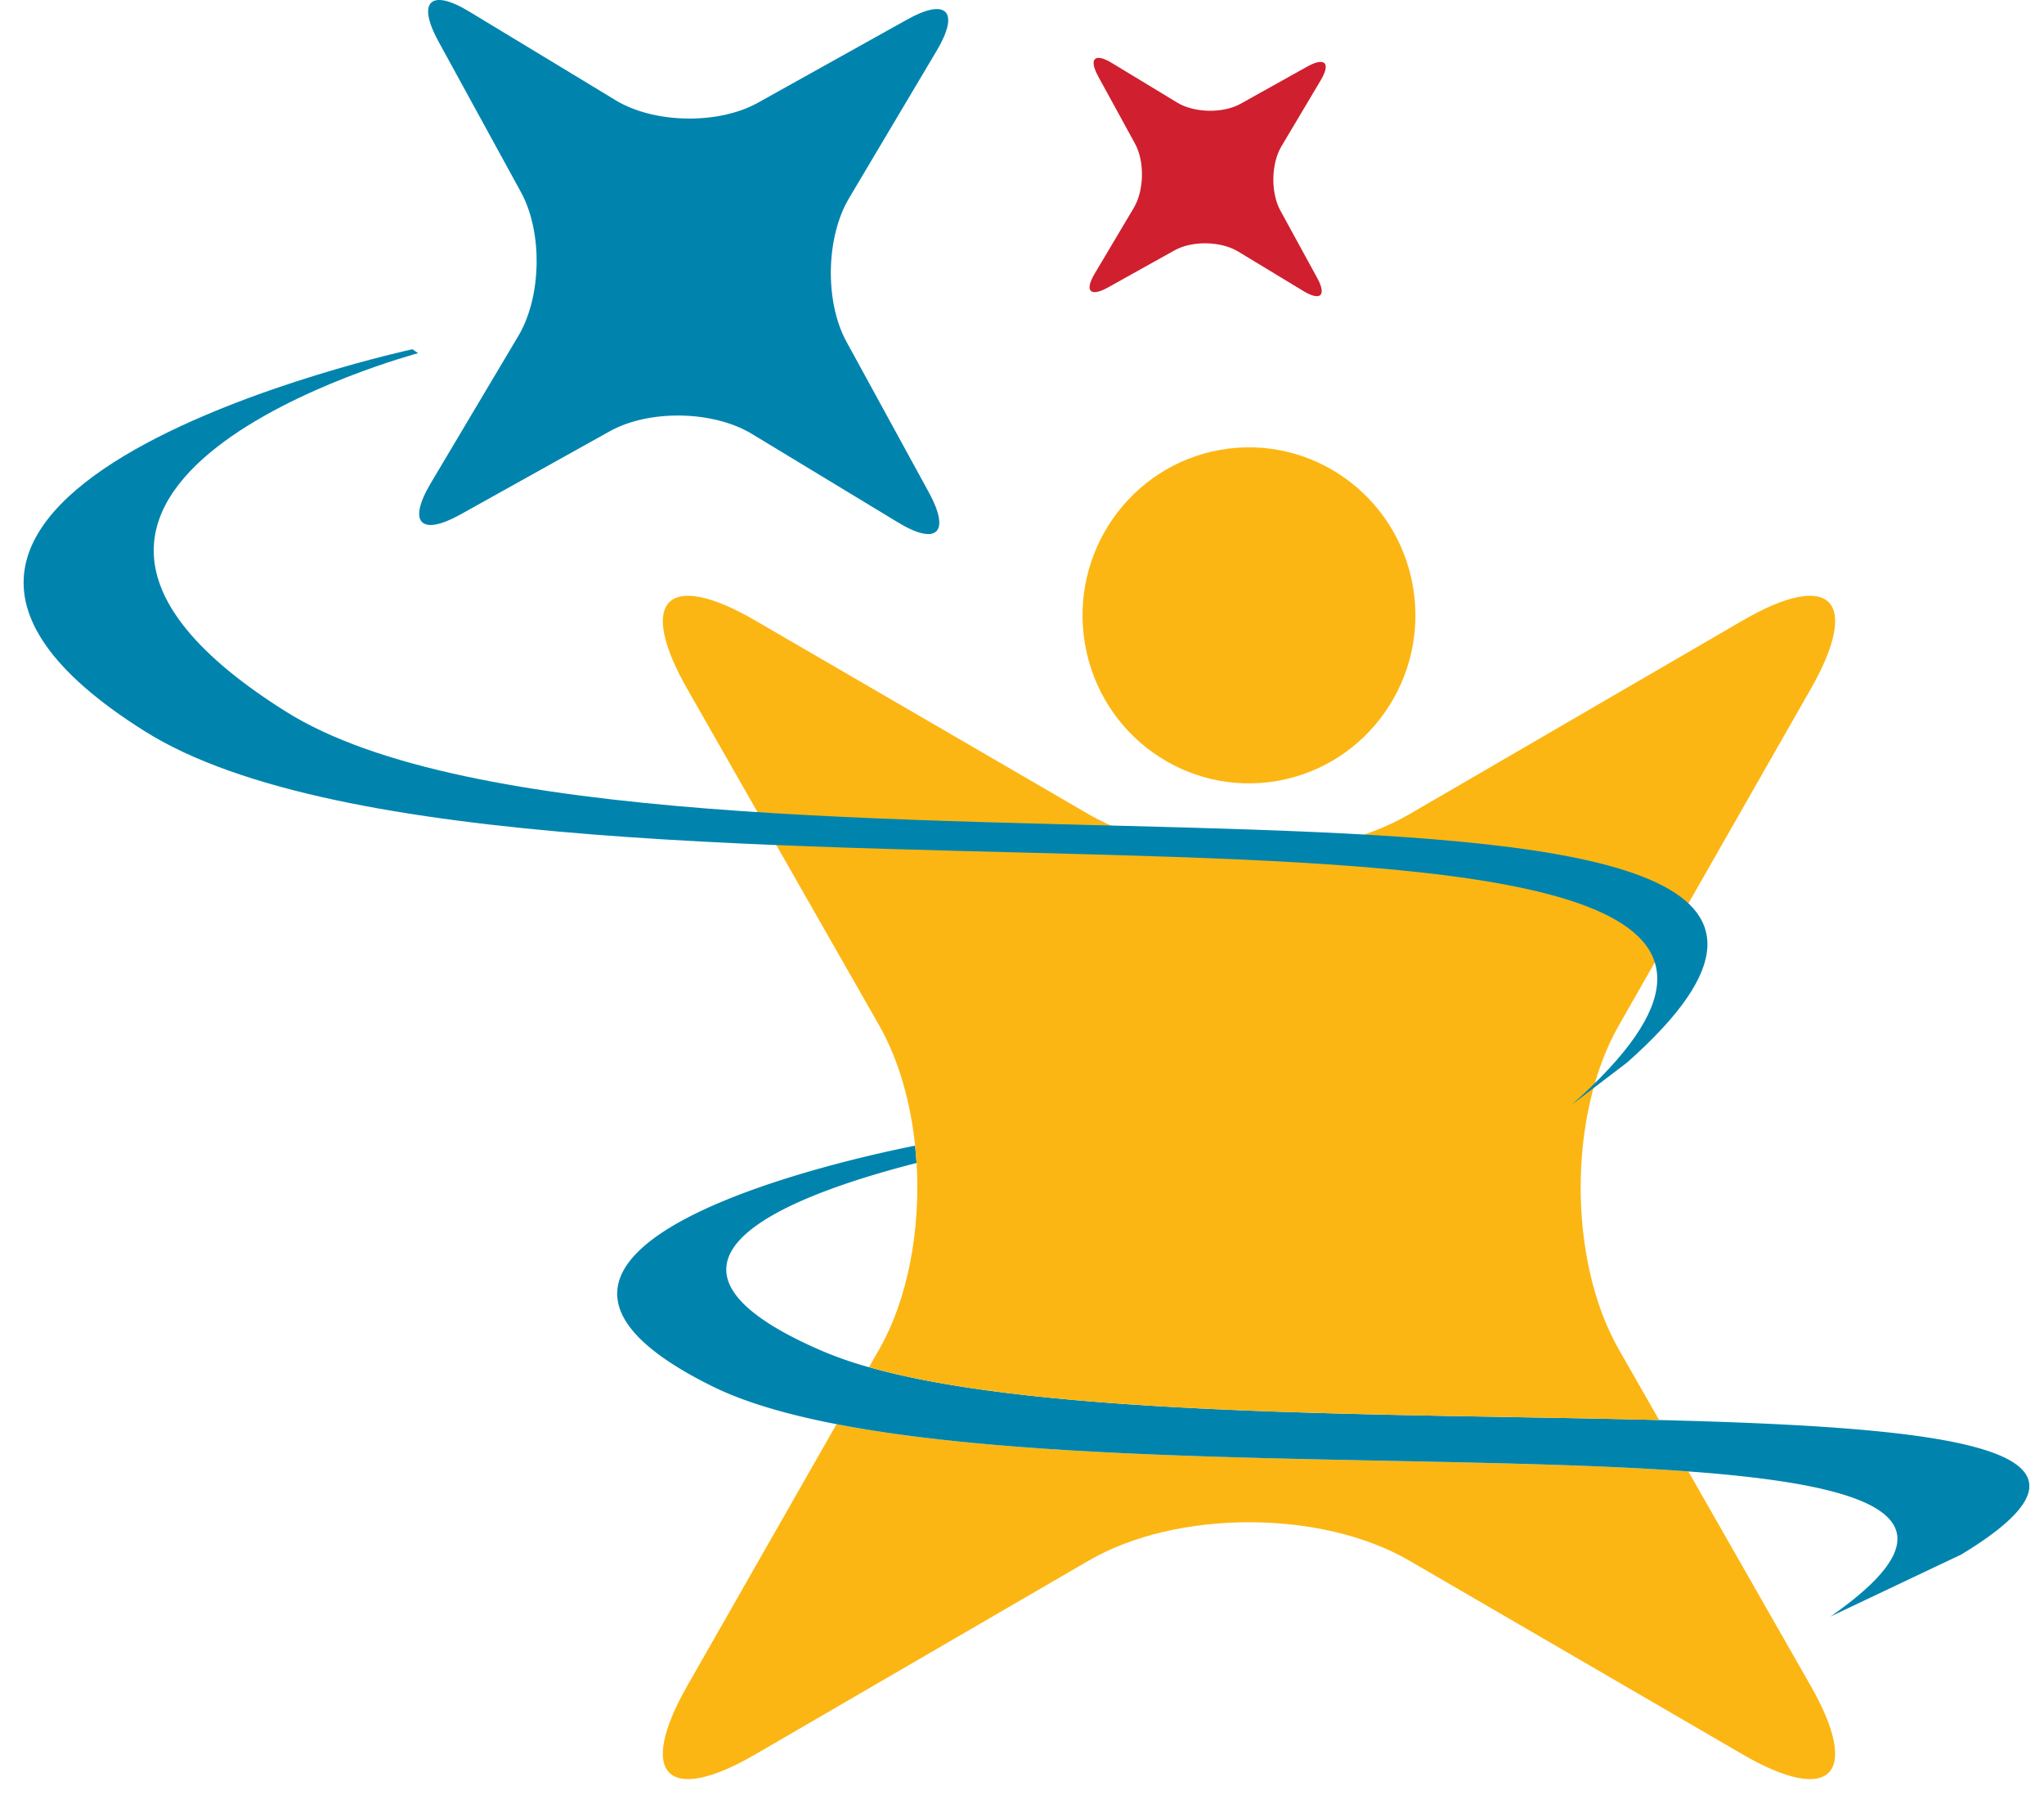
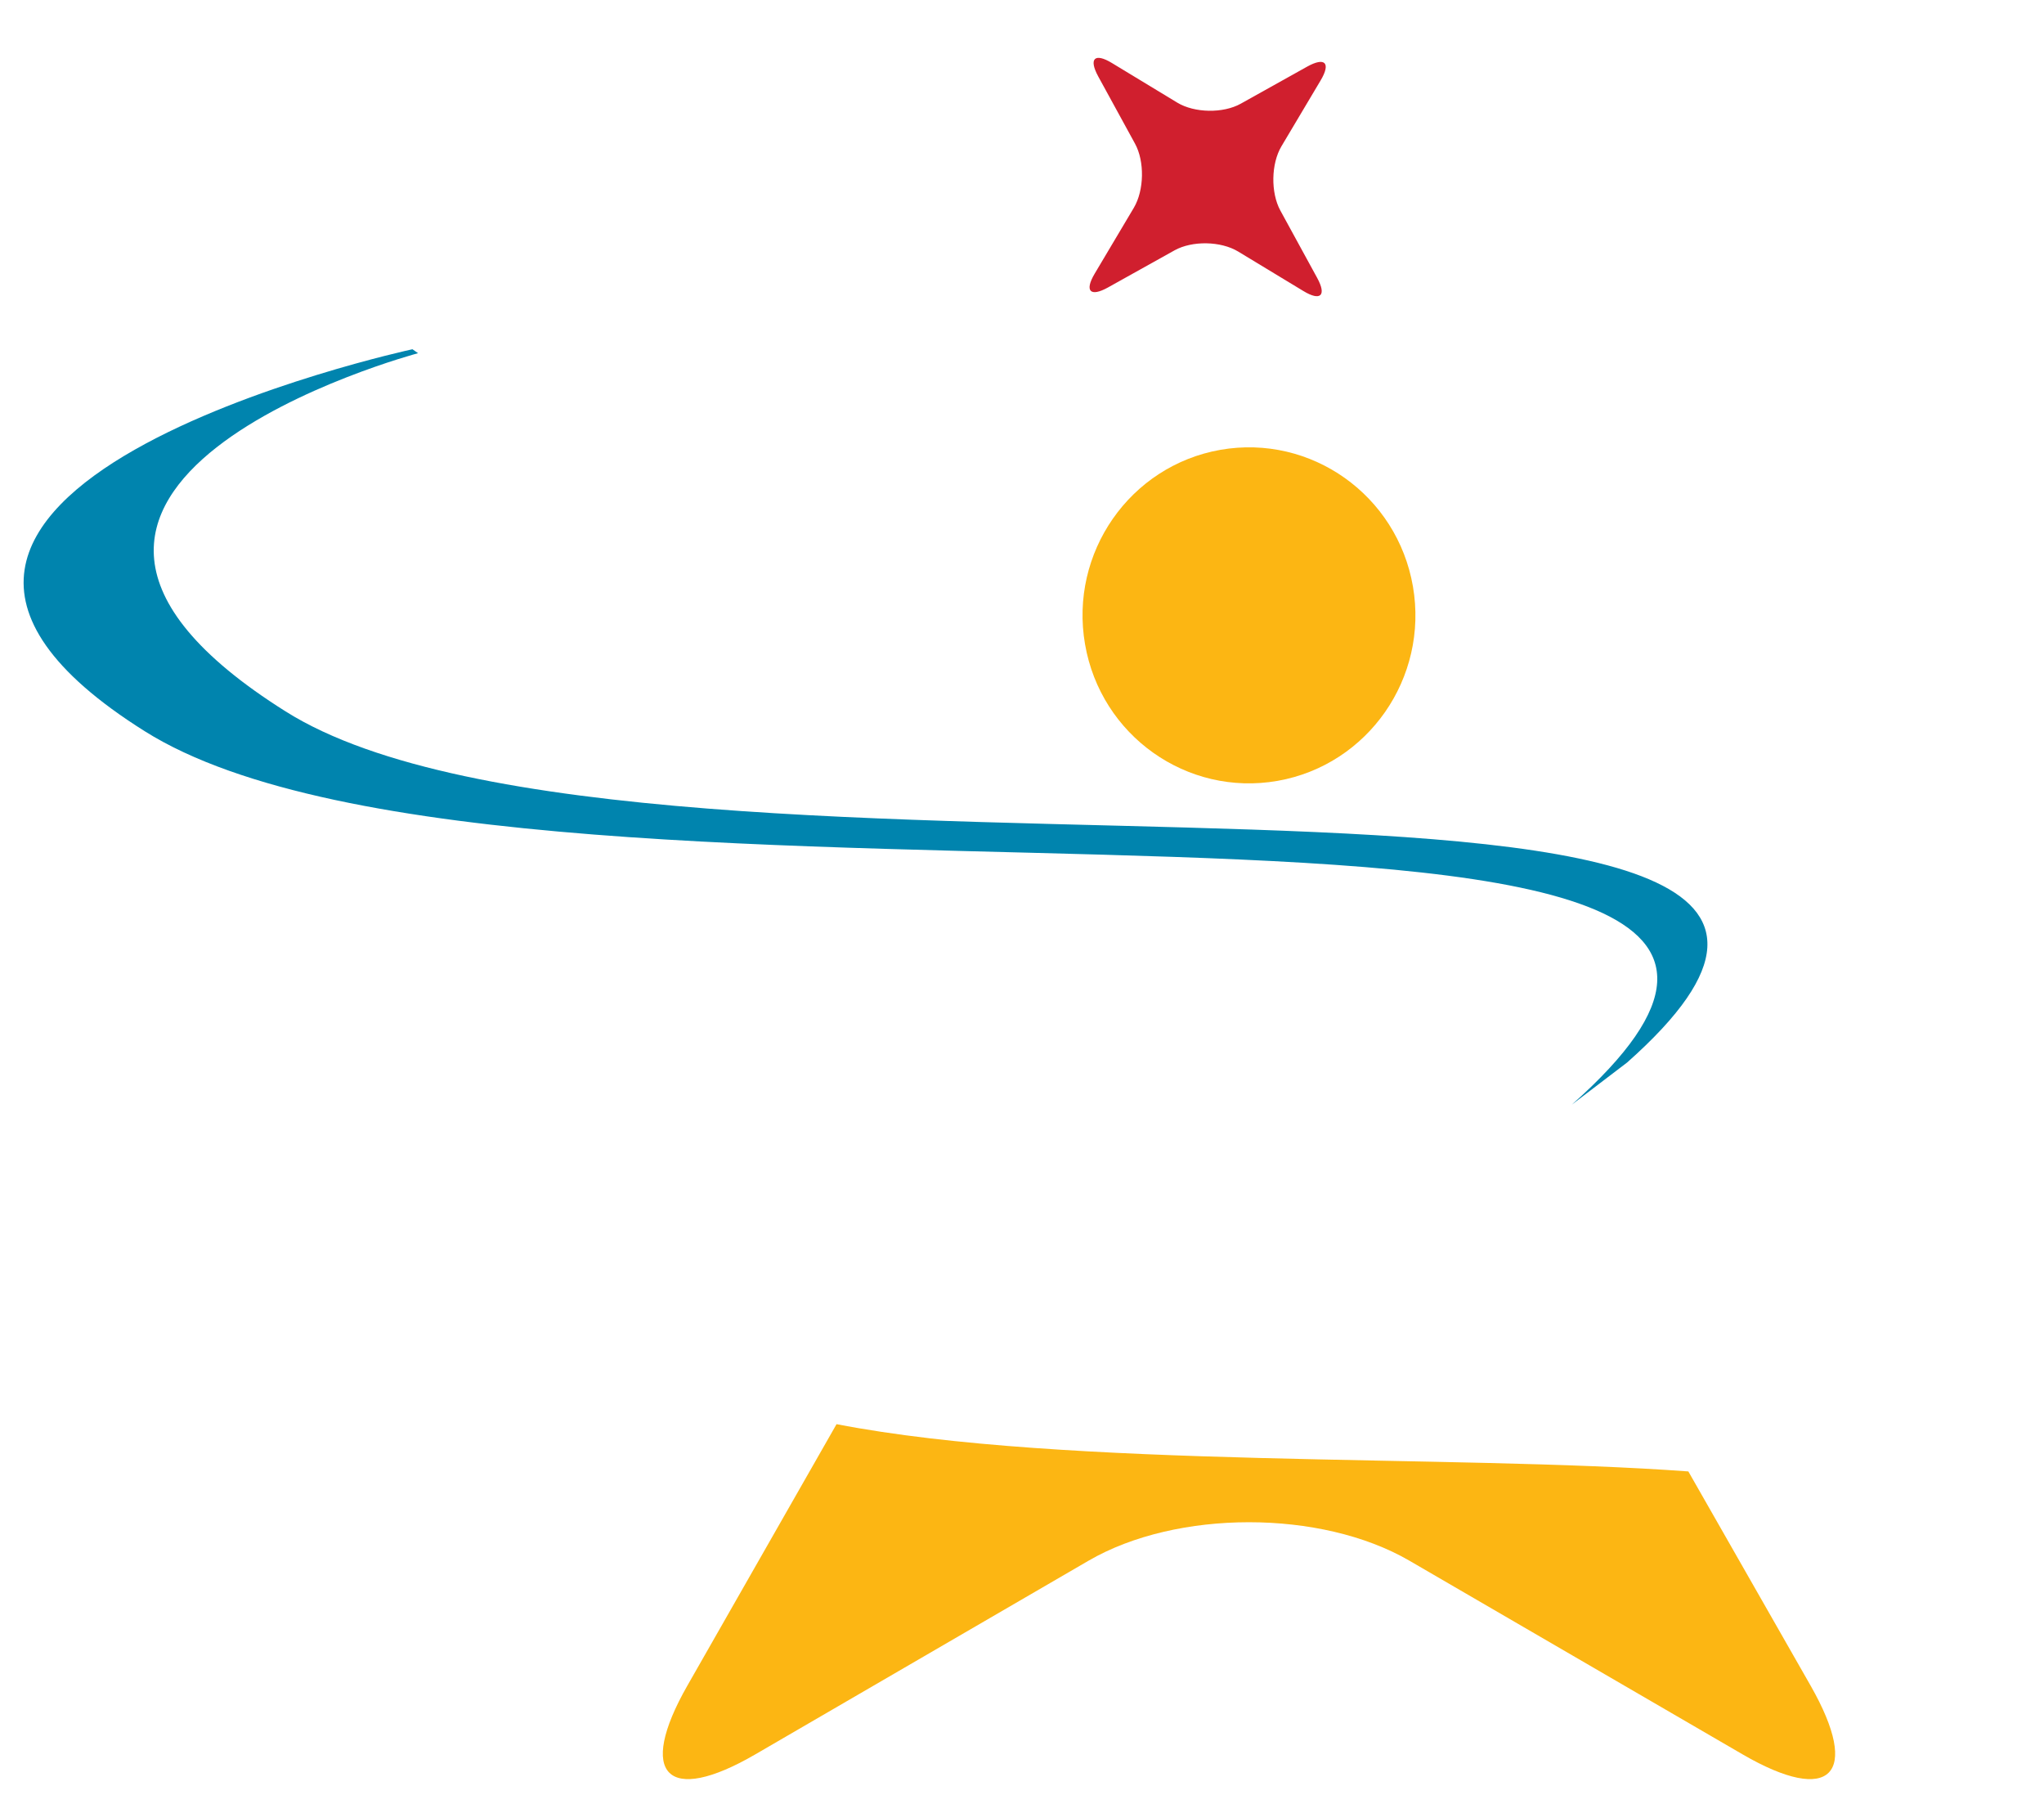
<svg xmlns="http://www.w3.org/2000/svg" width="41" height="36" viewBox="0 0 41 36">
  <title>Group 6</title>
  <g fill="none" fill-rule="evenodd">
-     <path d="M12.347 2.01c.775.47 2.06.492 2.853.052l2.996-1.67c.794-.443 1.06-.162.595.621L17.03 3.976c-.465.783-.489 2.078-.05 2.879l1.654 3.024c.437.8.16 1.071-.618.6l-2.934-1.777c-.776-.47-2.06-.494-2.853-.052l-2.997 1.67c-.793.44-1.06.161-.595-.624l1.761-2.96c.467-.785.49-2.08.053-2.88L8.795.831c-.437-.8-.159-1.07.616-.6l2.936 1.778z" fill="#0084AE" />
    <path d="M24.48 9.021c-1.816.32-3.032 2.065-2.716 3.897.316 1.834 2.045 3.06 3.862 2.742 1.816-.32 3.031-2.064 2.716-3.897-.316-1.834-2.045-3.06-3.862-2.742M13.787 33.806c-1.018 1.785-.404 2.405 1.364 1.377l6.686-3.885c1.769-1.027 4.663-1.027 6.432 0l6.685 3.885c1.769 1.028 2.383.408 1.365-1.377l-2.453-4.297c-4.761-.35-12.464-.053-17.086-.948l-2.993 5.245z" fill="#FCB613" />
-     <path d="M17.43 27.419a7.68 7.68 0 0 1-.927-.321c-4.128-1.774-.763-3.098 1.882-3.775a10.524 10.524 0 0 0-.029-.347c-1.186.234-9.694 2.042-4.073 4.823.648.322 1.502.57 2.497.762 4.622.895 12.325.598 17.086.948 3.741.274 5.665.947 2.851 2.91l2.622-1.243c3.581-2.166-.376-2.554-6.06-2.698-5.377-.136-12.3-.056-15.848-1.06z" fill="#0084AE" />
-     <path d="M36.32 13.82c1.017-1.784.403-2.403-1.366-1.375l-6.686 3.885c-1.768 1.027-4.663 1.027-6.43 0l-6.687-3.885c-1.767-1.028-2.382-.409-1.363 1.376l3.85 6.748c.386.68.626 1.524.718 2.407.012.115.021.232.03.347.08 1.334-.17 2.719-.749 3.735l-.206.36c3.547 1.005 10.47.924 15.849 1.06l-.811-1.42c-1.017-1.783-1.017-4.704 0-6.489l3.85-6.748z" fill="#FCB613" />
    <path d="M8.386 7.083s-9.89 2.638-2.656 7.185c7.234 4.55 35.505-.579 26.908 7.04l-1.109.845c9.146-8.105-20.932-2.648-28.628-7.49-7.697-4.838 5.372-7.659 5.372-7.659l.113.079z" fill="#0084AE" />
    <path d="M23.614 2.058c.345.209.92.219 1.273.022l1.337-.746c.355-.196.475-.071.266.279l-.786 1.321c-.208.35-.217.928-.023 1.286l.738 1.35c.196.356.072.477-.274.267l-1.31-.793c-.348-.21-.92-.22-1.274-.024l-1.338.746c-.355.197-.473.071-.265-.278l.786-1.322c.207-.35.218-.929.023-1.285l-.739-1.35c-.194-.357-.07-.477.276-.267l1.31.794z" fill="#D01F2E" />
  </g>
</svg>